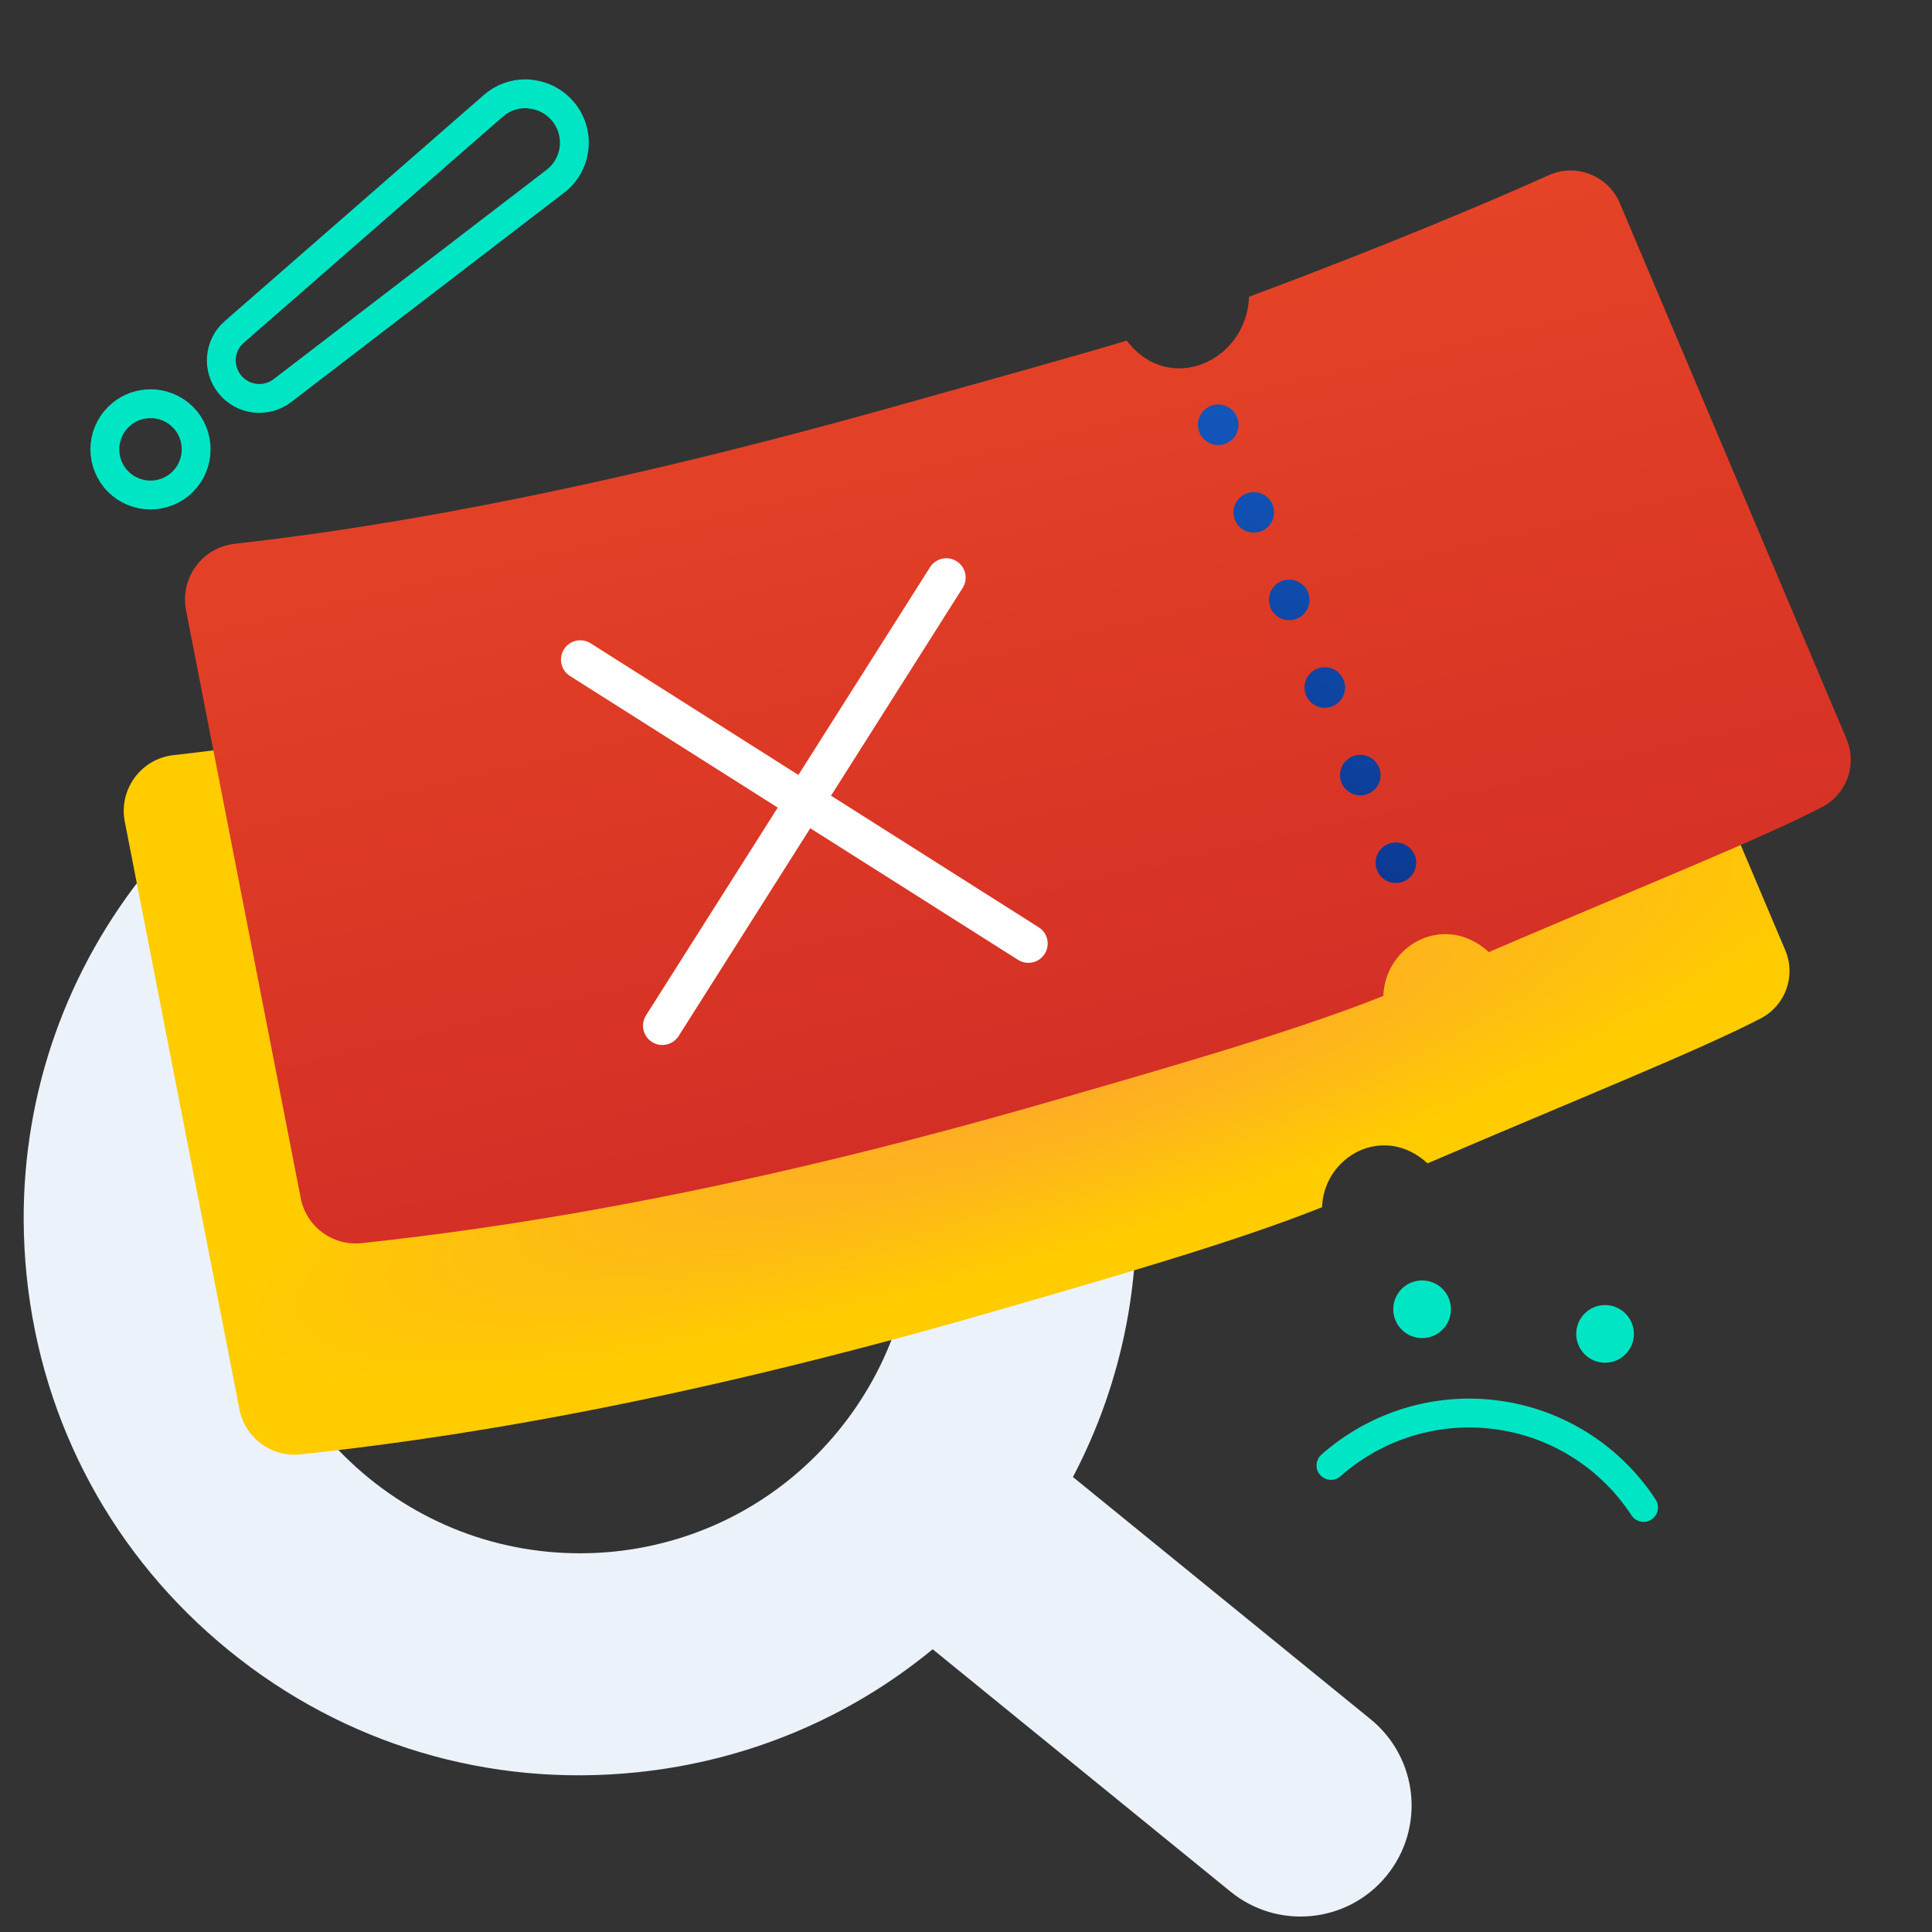
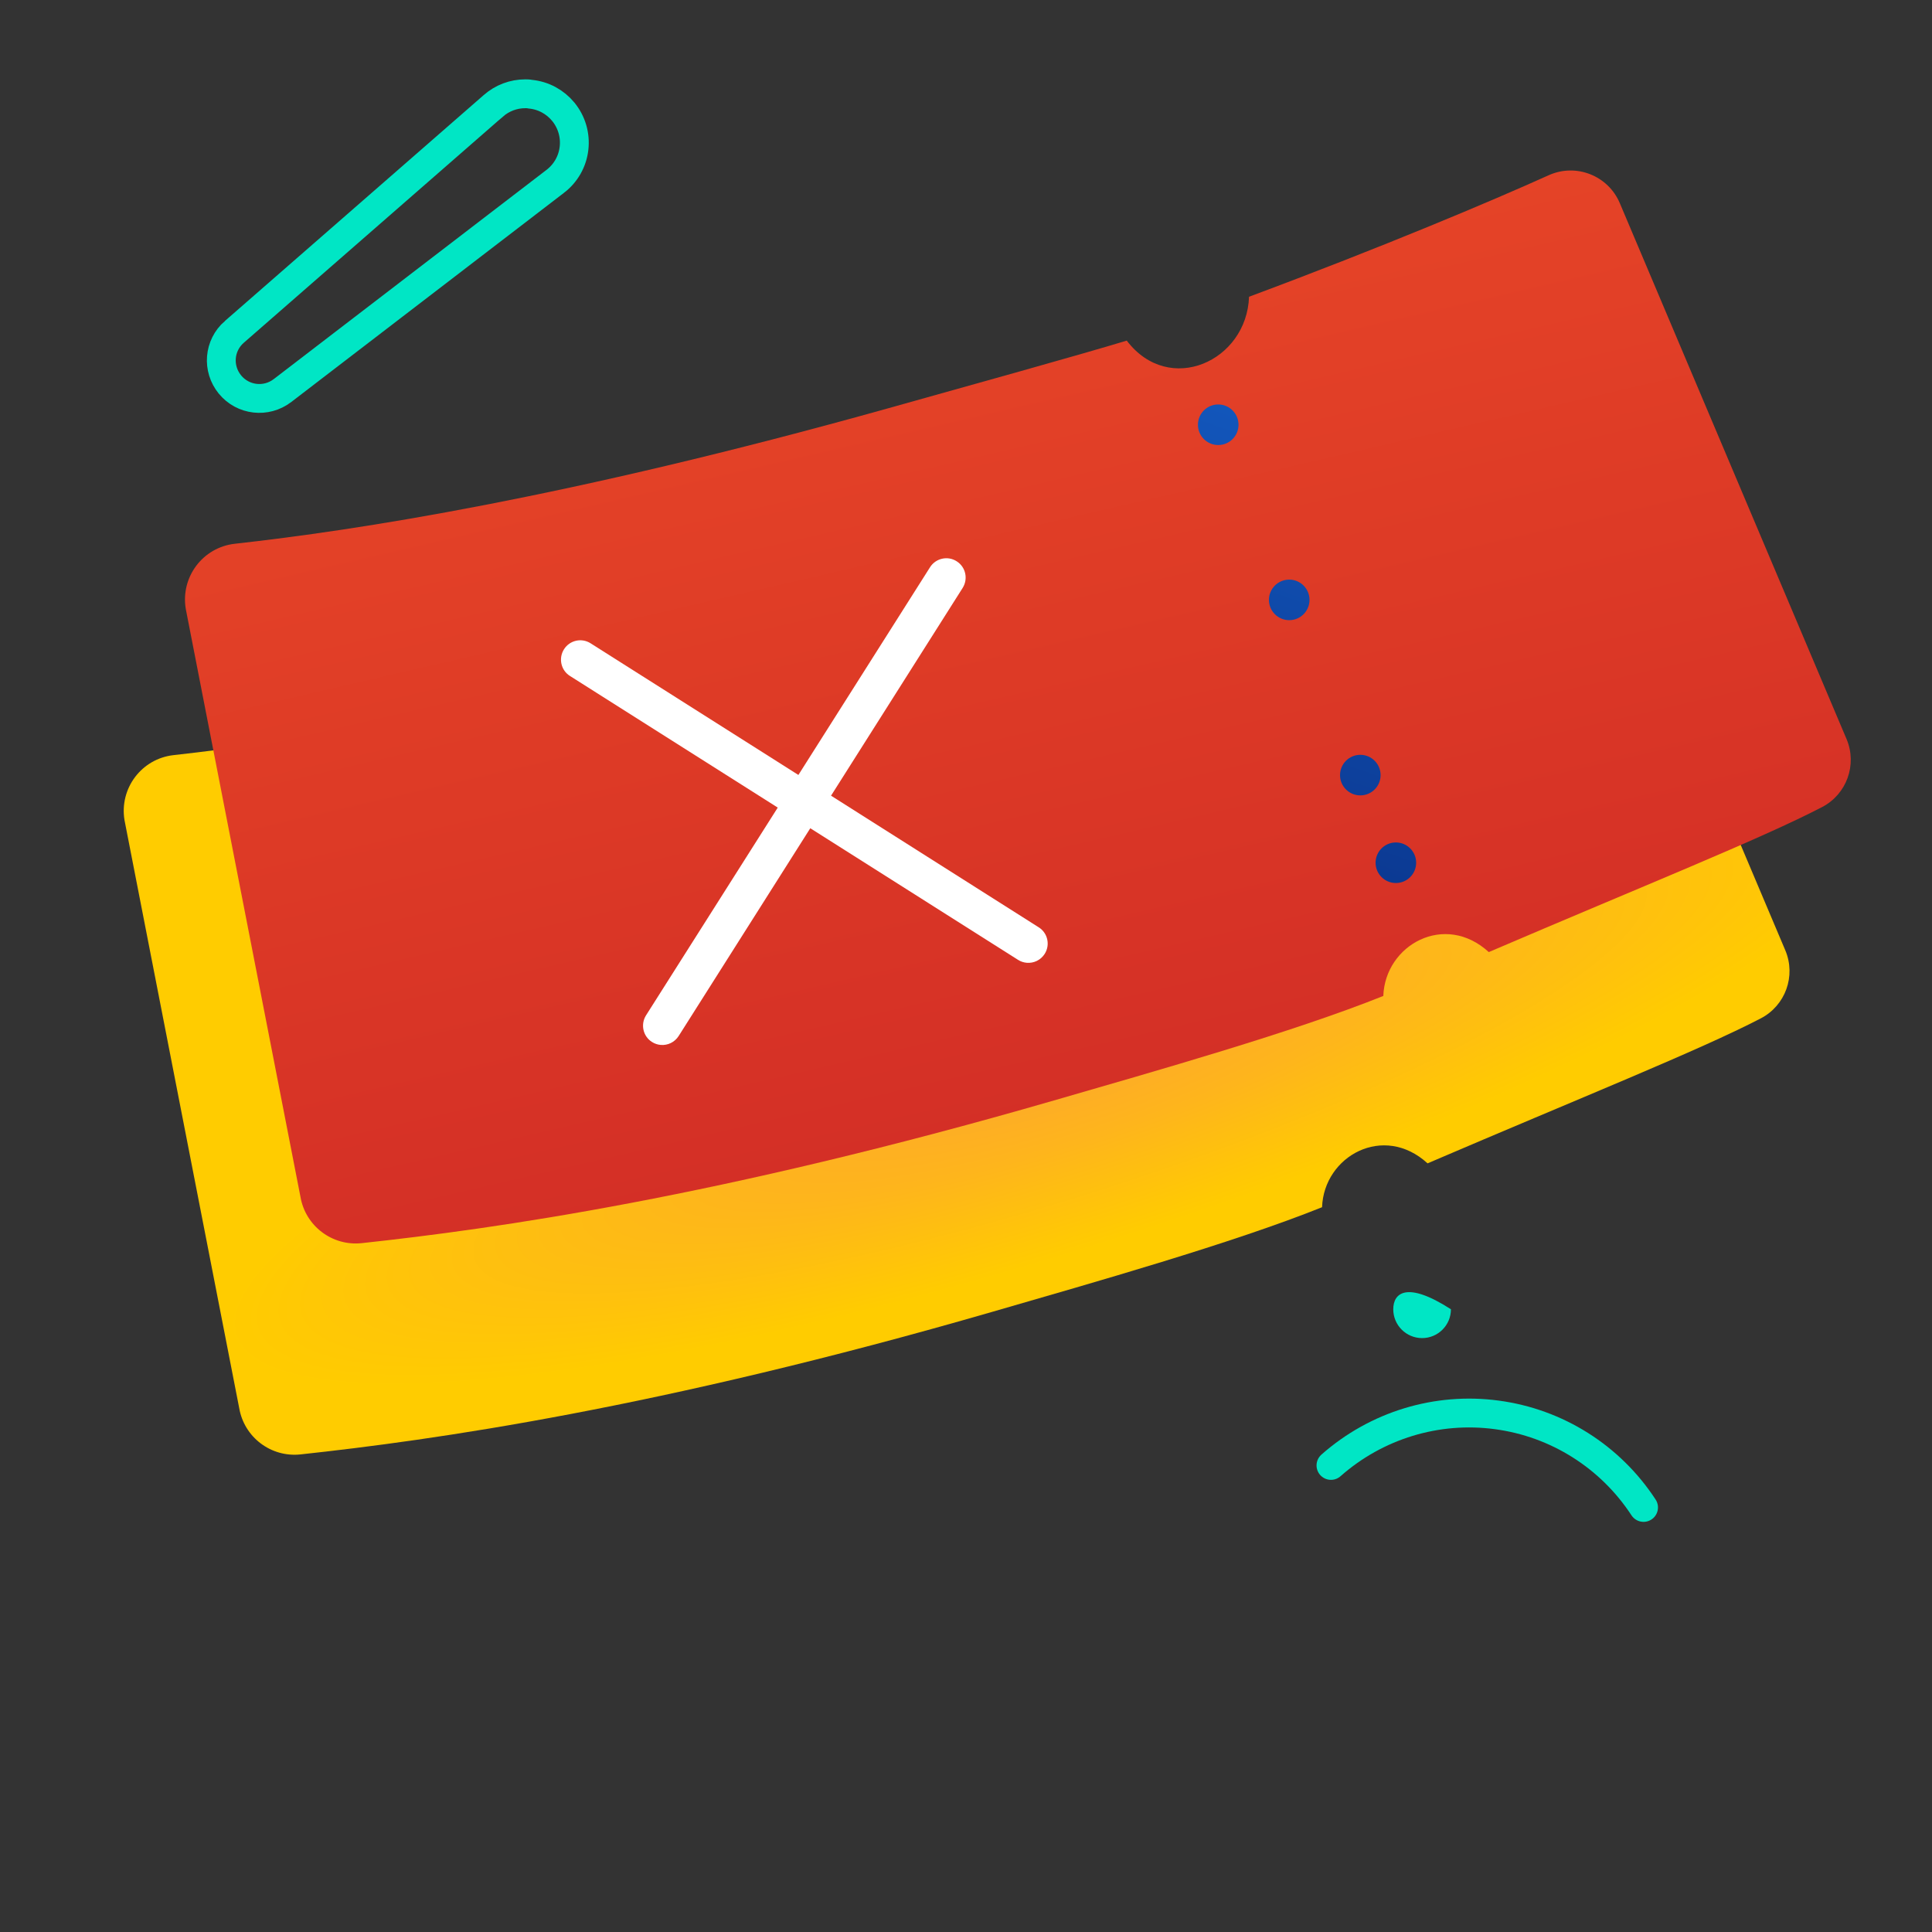
<svg xmlns="http://www.w3.org/2000/svg" width="134" height="134" viewBox="0 0 134 134" fill="none">
  <rect x="0" y="0" width="134" height="134" fill="#333333" stroke="none" />
-   <path d="M96.178 130.087C98.865 126.784 98.363 121.933 95.066 119.246L74.417 102.443C77.914 95.79 79.388 88.259 78.604 80.614C77.552 70.363 72.568 61.137 64.575 54.638C56.581 48.133 46.538 45.131 36.287 46.19C26.036 47.242 16.81 52.226 10.311 60.219C4.623 67.188 1.615 75.73 1.642 84.608C1.648 85.901 1.715 87.2 1.849 88.5C2.901 98.751 7.886 107.977 15.879 114.476C23.872 120.982 33.915 123.983 44.166 122.925C51.811 122.141 58.886 119.166 64.689 114.389L85.338 131.193C88.634 133.886 93.492 133.39 96.178 130.087ZM25.601 102.53C20.803 98.624 17.809 93.083 17.179 86.932C16.542 80.782 18.351 74.745 22.257 69.948C26.163 65.151 31.704 62.156 37.855 61.526C44.012 60.896 50.042 62.699 54.84 66.605C59.637 70.511 62.632 76.052 63.261 82.202C63.342 82.986 63.382 83.763 63.382 84.54C63.402 89.874 61.593 94.999 58.183 99.193C54.277 103.991 48.736 106.985 42.585 107.615C36.435 108.232 30.398 106.429 25.601 102.53Z" fill="#ECF2F9" />
  <path d="M8.636 56.889C8.268 54.685 9.816 52.622 12.04 52.374C20.361 51.449 35.001 49.225 57.392 42.96C63.127 41.352 70.544 39.295 73.901 38.277C76.842 42.143 82.229 39.704 82.383 35.235C91.629 31.791 99.22 28.589 103.167 26.806C105.069 25.949 107.301 26.833 108.105 28.756L123.829 65.921C124.573 67.697 123.836 69.74 122.128 70.631C117.907 72.829 109.592 76.152 99.013 80.688C95.964 77.894 91.823 80.179 91.696 83.73C85.472 86.229 75.877 88.942 68.849 90.979C45.62 97.699 29.976 99.89 20.844 100.875C18.794 101.096 16.931 99.682 16.589 97.652L8.636 56.889Z" fill="url(#paint0_radial_3113_21910)" />
  <path d="M12.884 42.23C12.516 40.026 14.063 37.962 16.288 37.714C24.609 36.79 39.249 34.572 61.64 28.307C67.375 26.699 74.792 24.642 78.149 23.624C81.09 27.49 86.477 25.051 86.631 20.582C95.877 17.139 103.468 13.936 107.414 12.154C109.317 11.296 111.548 12.181 112.352 14.103L128.077 51.268C128.821 53.044 128.084 55.087 126.375 55.978C122.154 58.176 113.84 61.499 103.26 66.035C100.212 63.241 96.071 65.526 95.944 69.077C89.72 71.576 80.125 74.29 73.097 76.326C49.868 83.046 34.224 85.237 25.091 86.222C23.041 86.443 21.179 85.03 20.837 82.999L12.884 42.23Z" fill="url(#paint1_linear_3113_21910)" />
  <path d="M84.494 30.867C85.271 30.867 85.901 30.237 85.901 29.46C85.901 28.683 85.271 28.053 84.494 28.053C83.717 28.053 83.087 28.683 83.087 29.46C83.087 30.237 83.717 30.867 84.494 30.867Z" fill="url(#paint2_linear_3113_21910)" />
-   <path d="M86.959 36.944C87.736 36.944 88.366 36.314 88.366 35.537C88.366 34.76 87.736 34.13 86.959 34.13C86.182 34.13 85.552 34.76 85.552 35.537C85.552 36.314 86.182 36.944 86.959 36.944Z" fill="url(#paint3_linear_3113_21910)" />
  <path d="M89.418 43.014C90.195 43.014 90.825 42.384 90.825 41.607C90.825 40.83 90.195 40.2 89.418 40.2C88.641 40.2 88.011 40.83 88.011 41.607C88.011 42.384 88.641 43.014 89.418 43.014Z" fill="url(#paint4_linear_3113_21910)" />
-   <path d="M91.884 49.091C92.661 49.091 93.291 48.461 93.291 47.684C93.291 46.907 92.661 46.277 91.884 46.277C91.107 46.277 90.477 46.907 90.477 47.684C90.477 48.461 91.107 49.091 91.884 49.091Z" fill="url(#paint5_linear_3113_21910)" />
  <path d="M94.349 55.167C95.126 55.167 95.756 54.538 95.756 53.761C95.756 52.983 95.126 52.353 94.349 52.353C93.572 52.353 92.942 52.983 92.942 53.761C92.942 54.538 93.572 55.167 94.349 55.167Z" fill="url(#paint6_linear_3113_21910)" />
  <path d="M96.815 61.245C97.592 61.245 98.222 60.615 98.222 59.838C98.222 59.061 97.592 58.431 96.815 58.431C96.038 58.431 95.408 59.061 95.408 59.838C95.408 60.615 96.038 61.245 96.815 61.245Z" fill="url(#paint7_linear_3113_21910)" />
  <path d="M72.043 64.316L57.639 55.187L66.768 40.777C67.161 40.15 66.979 39.322 66.352 38.929C65.732 38.529 64.897 38.718 64.504 39.345L55.375 53.749L40.965 44.619C40.338 44.219 39.509 44.408 39.116 45.035C38.723 45.663 38.905 46.49 39.532 46.884L53.943 56.013L44.807 70.423C44.414 71.05 44.596 71.878 45.223 72.271C45.415 72.394 45.625 72.458 45.832 72.475C46.313 72.513 46.794 72.29 47.071 71.855L56.2 57.445L70.611 66.574C70.803 66.697 71.013 66.761 71.22 66.777C71.701 66.816 72.182 66.593 72.459 66.158C72.852 65.537 72.67 64.709 72.043 64.316Z" fill="white" />
-   <path d="M98.634 92.808C99.739 92.808 100.634 91.913 100.634 90.808C100.634 89.704 99.739 88.808 98.634 88.808C97.53 88.808 96.634 89.704 96.634 90.808C96.634 91.913 97.53 92.808 98.634 92.808Z" fill="#00E6C5" />
-   <path d="M111.324 94.517C112.429 94.517 113.324 93.621 113.324 92.517C113.324 91.412 112.429 90.517 111.324 90.517C110.219 90.517 109.324 91.412 109.324 92.517C109.324 93.621 110.219 94.517 111.324 94.517Z" fill="#00E6C5" />
+   <path d="M98.634 92.808C99.739 92.808 100.634 91.913 100.634 90.808C97.53 88.808 96.634 89.704 96.634 90.808C96.634 91.913 97.53 92.808 98.634 92.808Z" fill="#00E6C5" />
  <path d="M113.994 104.553C111.689 101.029 107.984 98.691 103.823 98.135C99.669 97.572 95.468 98.852 92.313 101.639" stroke="#00E6C5" stroke-width="2" stroke-linecap="round" />
  <path d="M15.948 26.668L15.948 26.668L15.951 26.672C16.856 27.771 18.457 27.954 19.587 27.093L19.59 27.091L38.51 12.579C38.51 12.579 38.511 12.579 38.511 12.579C39.24 12.02 39.709 11.199 39.813 10.284C39.918 9.372 39.651 8.467 39.073 7.757L39.073 7.757L39.068 7.751C38.498 7.061 37.694 6.625 36.799 6.534C36.638 6.503 36.507 6.504 36.445 6.504C36.441 6.504 36.438 6.504 36.435 6.504C35.615 6.504 34.832 6.801 34.216 7.341C34.215 7.341 34.215 7.341 34.214 7.342L16.255 23.017C16.254 23.017 16.254 23.017 16.254 23.017C15.173 23.959 15.048 25.564 15.948 26.668Z" stroke="#00E6C5" stroke-width="2" />
-   <path d="M7.287 30.85L7.287 30.85L7.286 30.861C7.208 31.694 7.452 32.519 7.99 33.176C9.099 34.529 11.095 34.723 12.446 33.617C13.799 32.509 13.992 30.514 12.897 29.165L12.897 29.165L12.893 29.16C12.356 28.506 11.599 28.104 10.764 28.016L10.753 28.015L10.743 28.014C10.62 28.004 10.511 28.004 10.441 28.004C10.438 28.004 10.435 28.004 10.432 28.004C9.71 28.004 9.002 28.248 8.429 28.722C7.775 29.259 7.374 30.016 7.287 30.85Z" stroke="#00E6C5" stroke-width="2" />
  <defs>
    <radialGradient id="paint0_radial_3113_21910" cx="0" cy="0" r="1" gradientUnits="userSpaceOnUse" gradientTransform="translate(73.422 74.434) rotate(-17.679) scale(60.516 12.258)">
      <stop offset="0.015" stop-color="#FDAA29" />
      <stop offset="0.404" stop-color="#FEB51C" />
      <stop offset="1" stop-color="#FFCC00" />
    </radialGradient>
    <linearGradient id="paint1_linear_3113_21910" x1="54.709" y1="-18.271" x2="85.487" y2="114.662" gradientUnits="userSpaceOnUse">
      <stop offset="0.226" stop-color="#E84727" />
      <stop offset="0.998" stop-color="#C82125" />
    </linearGradient>
    <linearGradient id="paint2_linear_3113_21910" x1="108.138" y1="-38.299" x2="74.087" y2="59.272" gradientUnits="userSpaceOnUse">
      <stop offset="0.226" stop-color="#1E87FF" />
      <stop offset="0.998" stop-color="#0A348B" />
    </linearGradient>
    <linearGradient id="paint3_linear_3113_21910" x1="112.225" y1="-36.873" x2="78.174" y2="60.699" gradientUnits="userSpaceOnUse">
      <stop offset="0.226" stop-color="#1E87FF" />
      <stop offset="0.998" stop-color="#0A348B" />
    </linearGradient>
    <linearGradient id="paint4_linear_3113_21910" x1="116.312" y1="-35.446" x2="82.26" y2="62.125" gradientUnits="userSpaceOnUse">
      <stop offset="0.226" stop-color="#1E87FF" />
      <stop offset="0.998" stop-color="#0A348B" />
    </linearGradient>
    <linearGradient id="paint5_linear_3113_21910" x1="120.399" y1="-34.02" x2="86.347" y2="63.551" gradientUnits="userSpaceOnUse">
      <stop offset="0.226" stop-color="#1E87FF" />
      <stop offset="0.998" stop-color="#0A348B" />
    </linearGradient>
    <linearGradient id="paint6_linear_3113_21910" x1="124.486" y1="-32.594" x2="90.434" y2="64.977" gradientUnits="userSpaceOnUse">
      <stop offset="0.226" stop-color="#1E87FF" />
      <stop offset="0.998" stop-color="#0A348B" />
    </linearGradient>
    <linearGradient id="paint7_linear_3113_21910" x1="128.573" y1="-31.167" x2="94.521" y2="66.404" gradientUnits="userSpaceOnUse">
      <stop offset="0.226" stop-color="#1E87FF" />
      <stop offset="0.998" stop-color="#0A348B" />
    </linearGradient>
  </defs>
</svg>